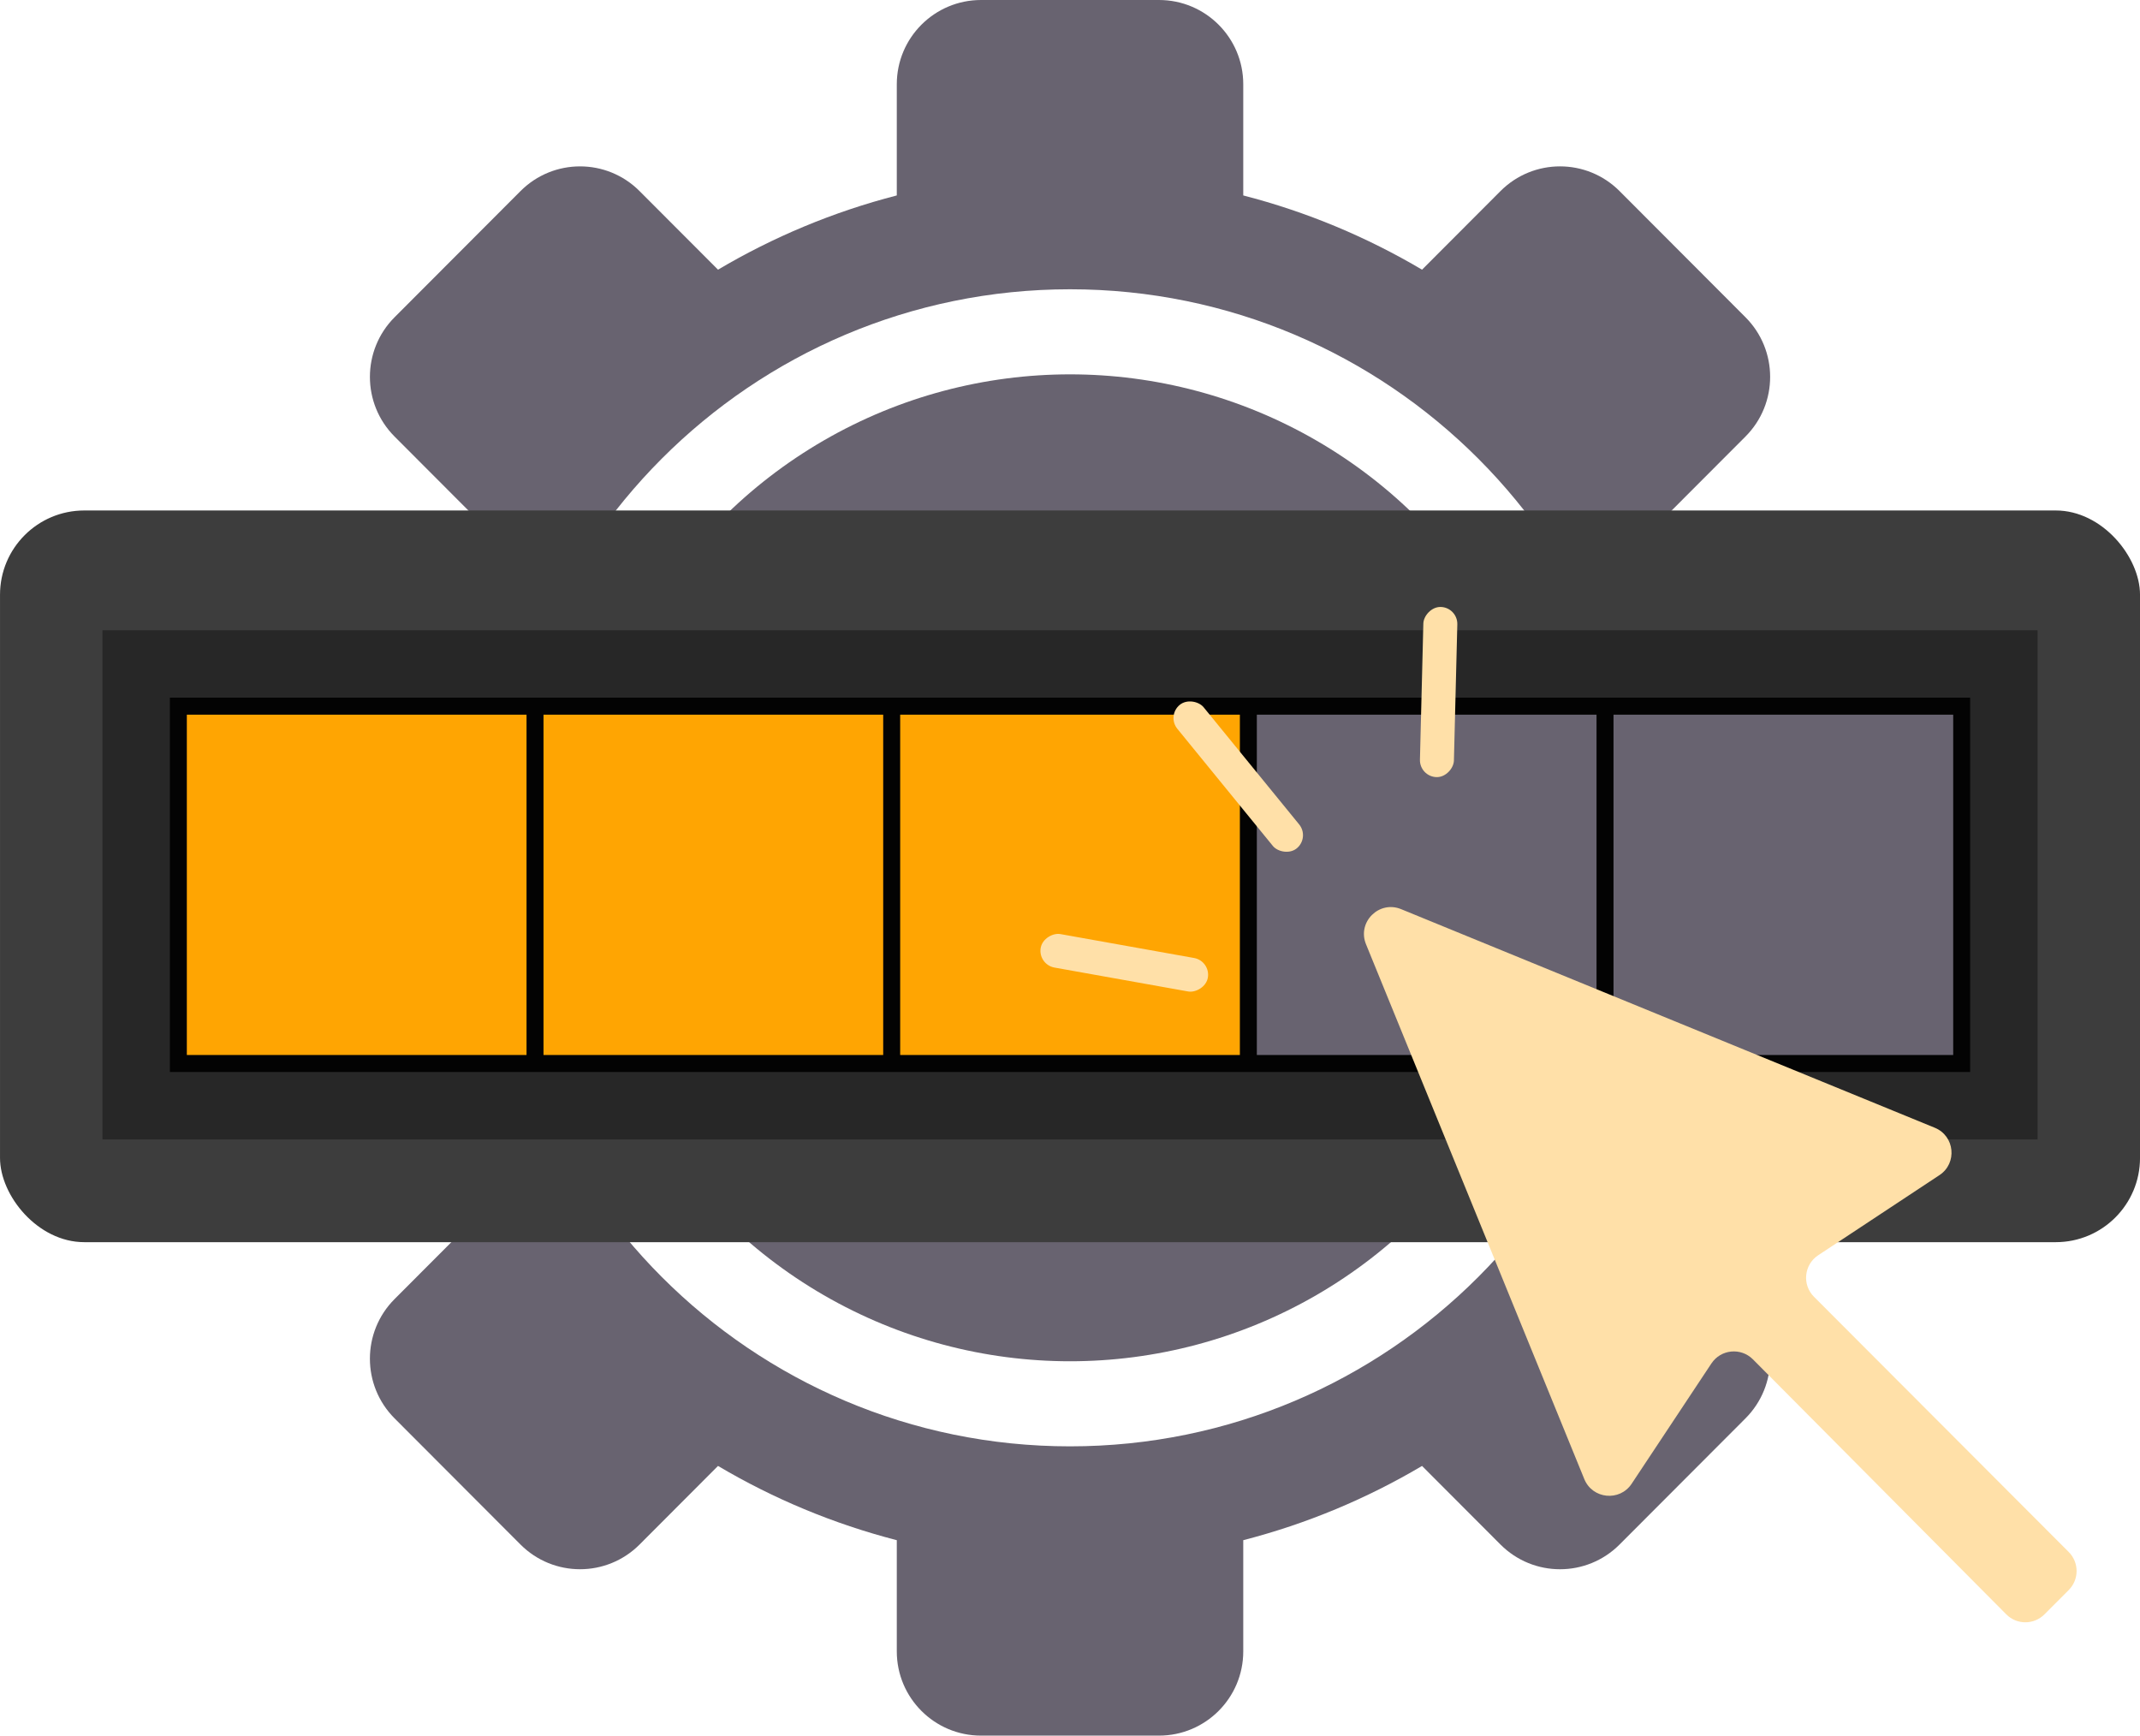
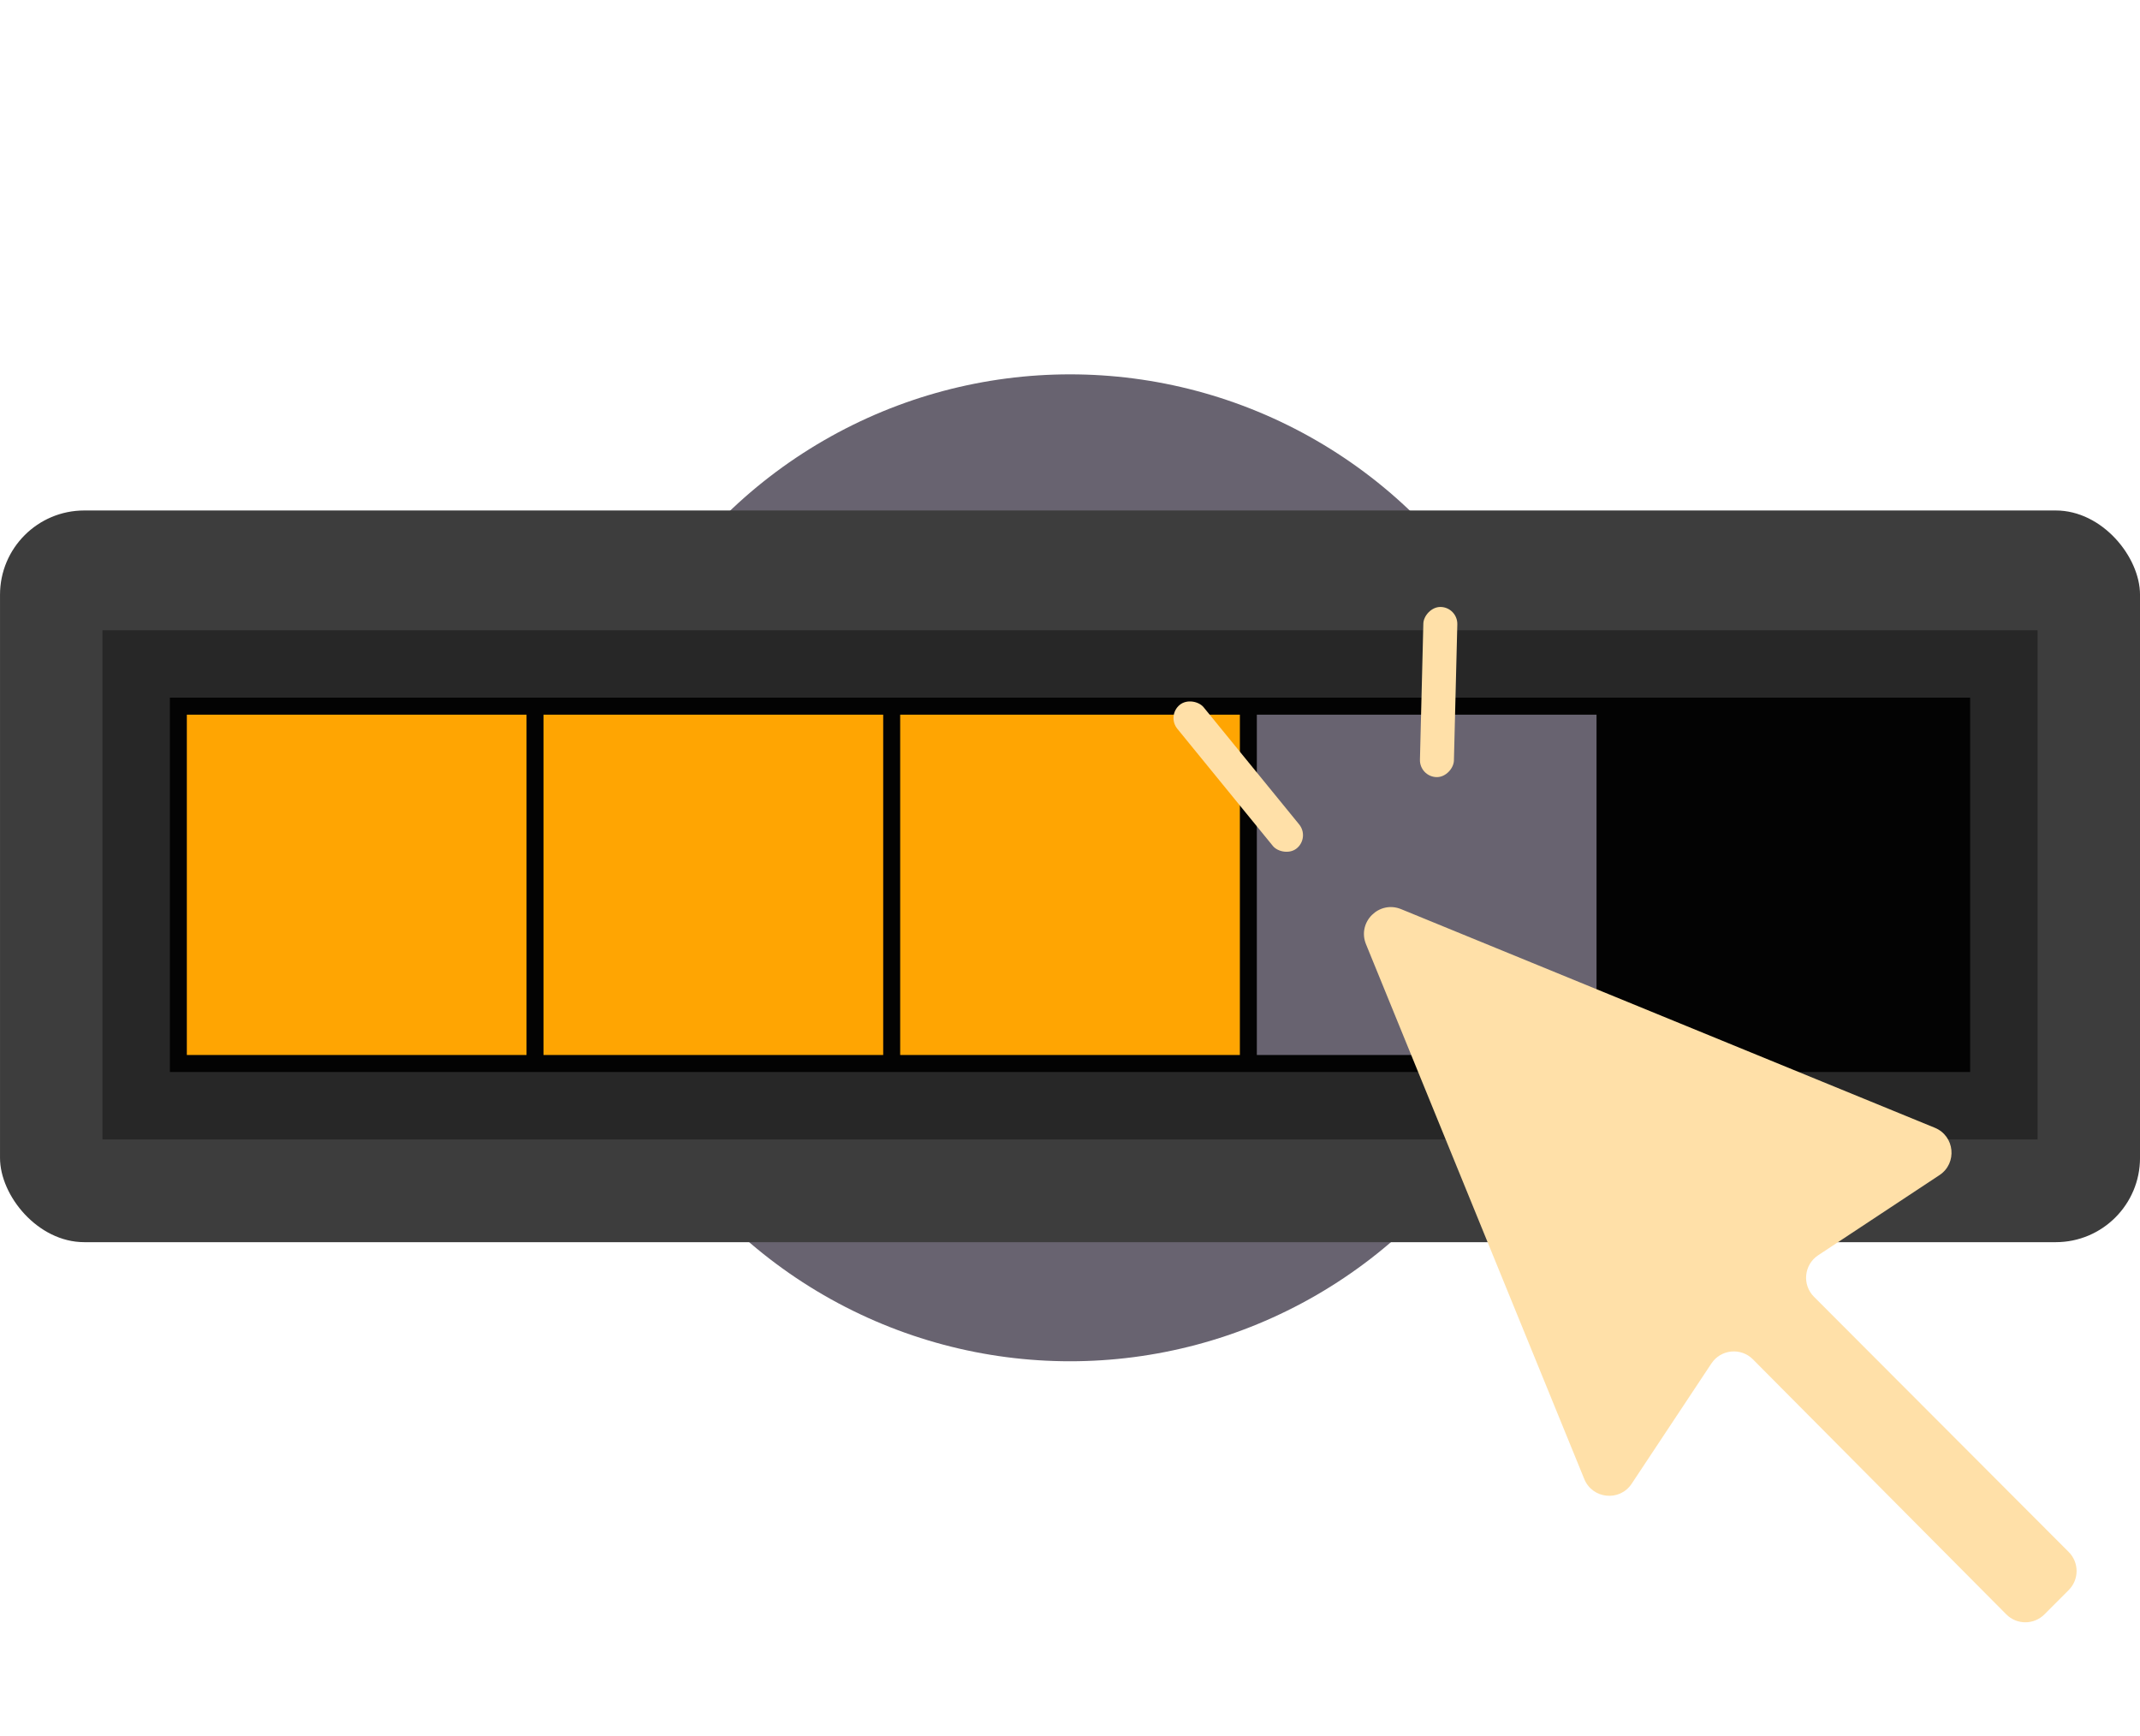
<svg xmlns="http://www.w3.org/2000/svg" width="127" height="103" viewBox="0 0 127 103" fill="none">
-   <path fill-rule="evenodd" clip-rule="evenodd" d="M73.782 5C73.782 2.239 71.544 0 68.782 0H58.221C55.459 0 53.221 2.239 53.221 5V11.598C49.447 12.571 45.883 14.067 42.611 16.004L37.955 11.34C36.004 9.385 32.841 9.385 30.89 11.34L23.416 18.828C21.465 20.783 21.465 23.952 23.416 25.906L28.071 30.57C26.138 33.849 24.644 37.42 23.673 41.2H17.097C14.335 41.2 12.097 43.439 12.097 46.2V56.8C12.097 59.562 14.335 61.8 17.097 61.8H23.673C24.644 65.58 26.138 69.15 28.071 72.429L23.415 77.094C21.465 79.048 21.465 82.217 23.415 84.171L30.89 91.66C32.841 93.614 36.004 93.614 37.955 91.66L42.611 86.995C45.883 88.933 49.447 90.429 53.221 91.402V98C53.221 100.761 55.459 103 58.221 103H68.782C71.544 103 73.782 100.761 73.782 98V91.402C77.556 90.429 81.12 88.933 84.392 86.996L89.048 91.66C90.999 93.615 94.162 93.615 96.113 91.66L103.588 84.172C105.539 82.217 105.539 79.048 103.588 77.094L98.931 72.429C100.865 69.15 102.358 65.58 103.33 61.8H109.906C112.668 61.8 114.906 59.562 114.906 56.8V46.2C114.906 43.439 112.668 41.2 109.906 41.2H103.33C102.359 37.42 100.865 33.849 98.931 30.57L103.588 25.905C105.538 23.951 105.538 20.782 103.588 18.828L96.113 11.339C94.162 9.385 90.999 9.385 89.048 11.339L84.392 16.004C81.119 14.067 77.556 12.571 73.782 11.598V5ZM63.502 85.833C82.428 85.833 97.771 70.462 97.771 51.5C97.771 32.538 82.428 17.167 63.502 17.167C44.575 17.167 29.232 32.538 29.232 51.5C29.232 70.462 44.575 85.833 63.502 85.833Z" fill="#686370" />
  <ellipse cx="63.502" cy="51.5" rx="29.23" ry="29.284" fill="#686370" />
  <rect x="0.001" y="30.294" width="127" height="43.422" rx="5" fill="#3D3D3D" />
  <rect x="8.08" y="39.402" width="110.841" height="26.216" fill="#030303" stroke="#272727" stroke-width="4" />
-   <rect x="95.755" y="42.412" width="20.159" height="20.196" fill="#686370" />
  <rect x="32.255" y="42.412" width="20.159" height="20.196" fill="#FFA502" />
  <rect x="53.422" y="42.412" width="20.159" height="20.196" fill="#FFA502" />
  <rect x="74.588" y="42.412" width="20.159" height="20.196" fill="#686370" />
  <rect x="11.088" y="42.412" width="20.159" height="20.196" fill="#FFA502" />
  <path d="M114.823 66.927L83.15 53.953C81.84 53.416 80.531 54.723 81.066 56.034L94.021 87.775C94.506 88.962 96.122 89.123 96.831 88.054L101.565 80.914C102.124 80.071 103.316 79.954 104.029 80.671L119.064 95.803C119.687 96.431 120.702 96.432 121.327 95.806L122.77 94.36C123.393 93.736 123.393 92.727 122.77 92.103L107.65 76.955C106.937 76.24 107.058 75.051 107.9 74.494L115.098 69.738C116.169 69.031 116.01 67.414 114.823 66.927Z" fill="#FFE0A8" />
  <rect width="2.017" height="10.988" rx="1.009" transform="matrix(0.774 -0.633 0.632 0.775 69.232 42.468)" fill="#FFE0A8" />
-   <rect width="2.019" height="10.08" rx="1.01" transform="matrix(0.175 -0.984 0.984 0.176 61.585 57.242)" fill="#FFE0A8" />
  <rect width="2.016" height="10.098" rx="1.008" transform="matrix(-1 -0.025 -0.025 1 86.511 36.045)" fill="#FFE0A8" />
</svg>